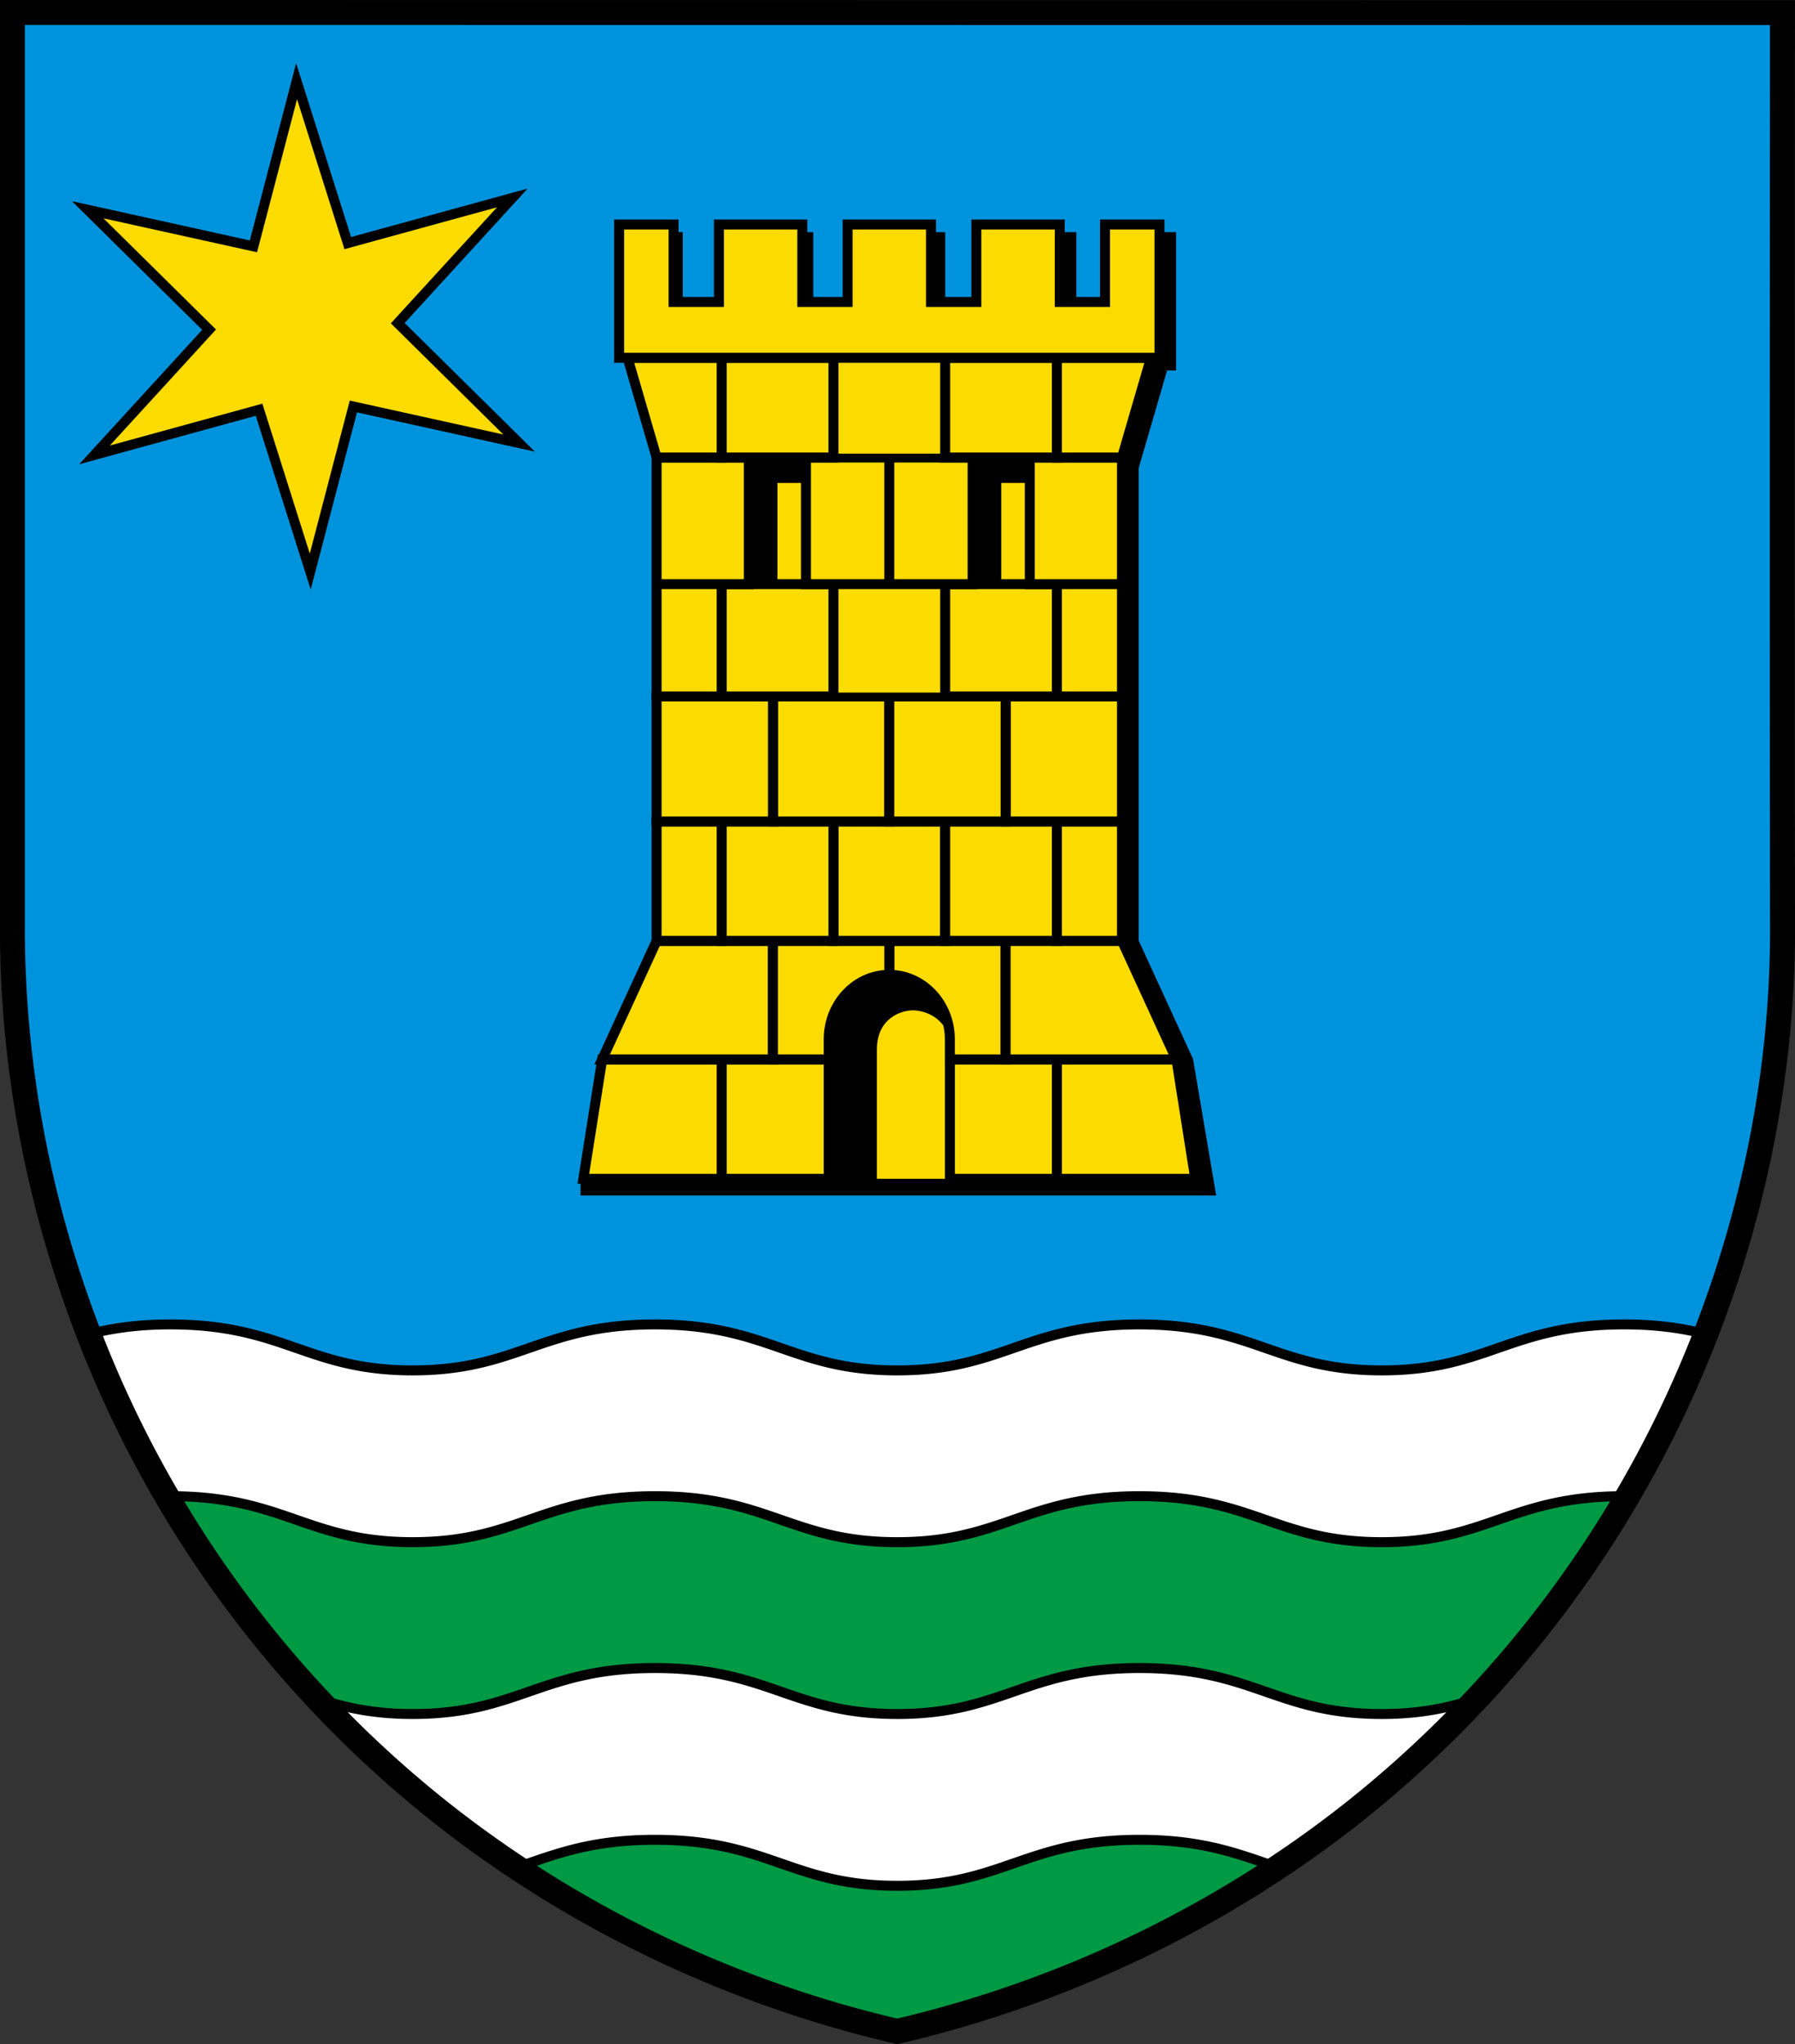
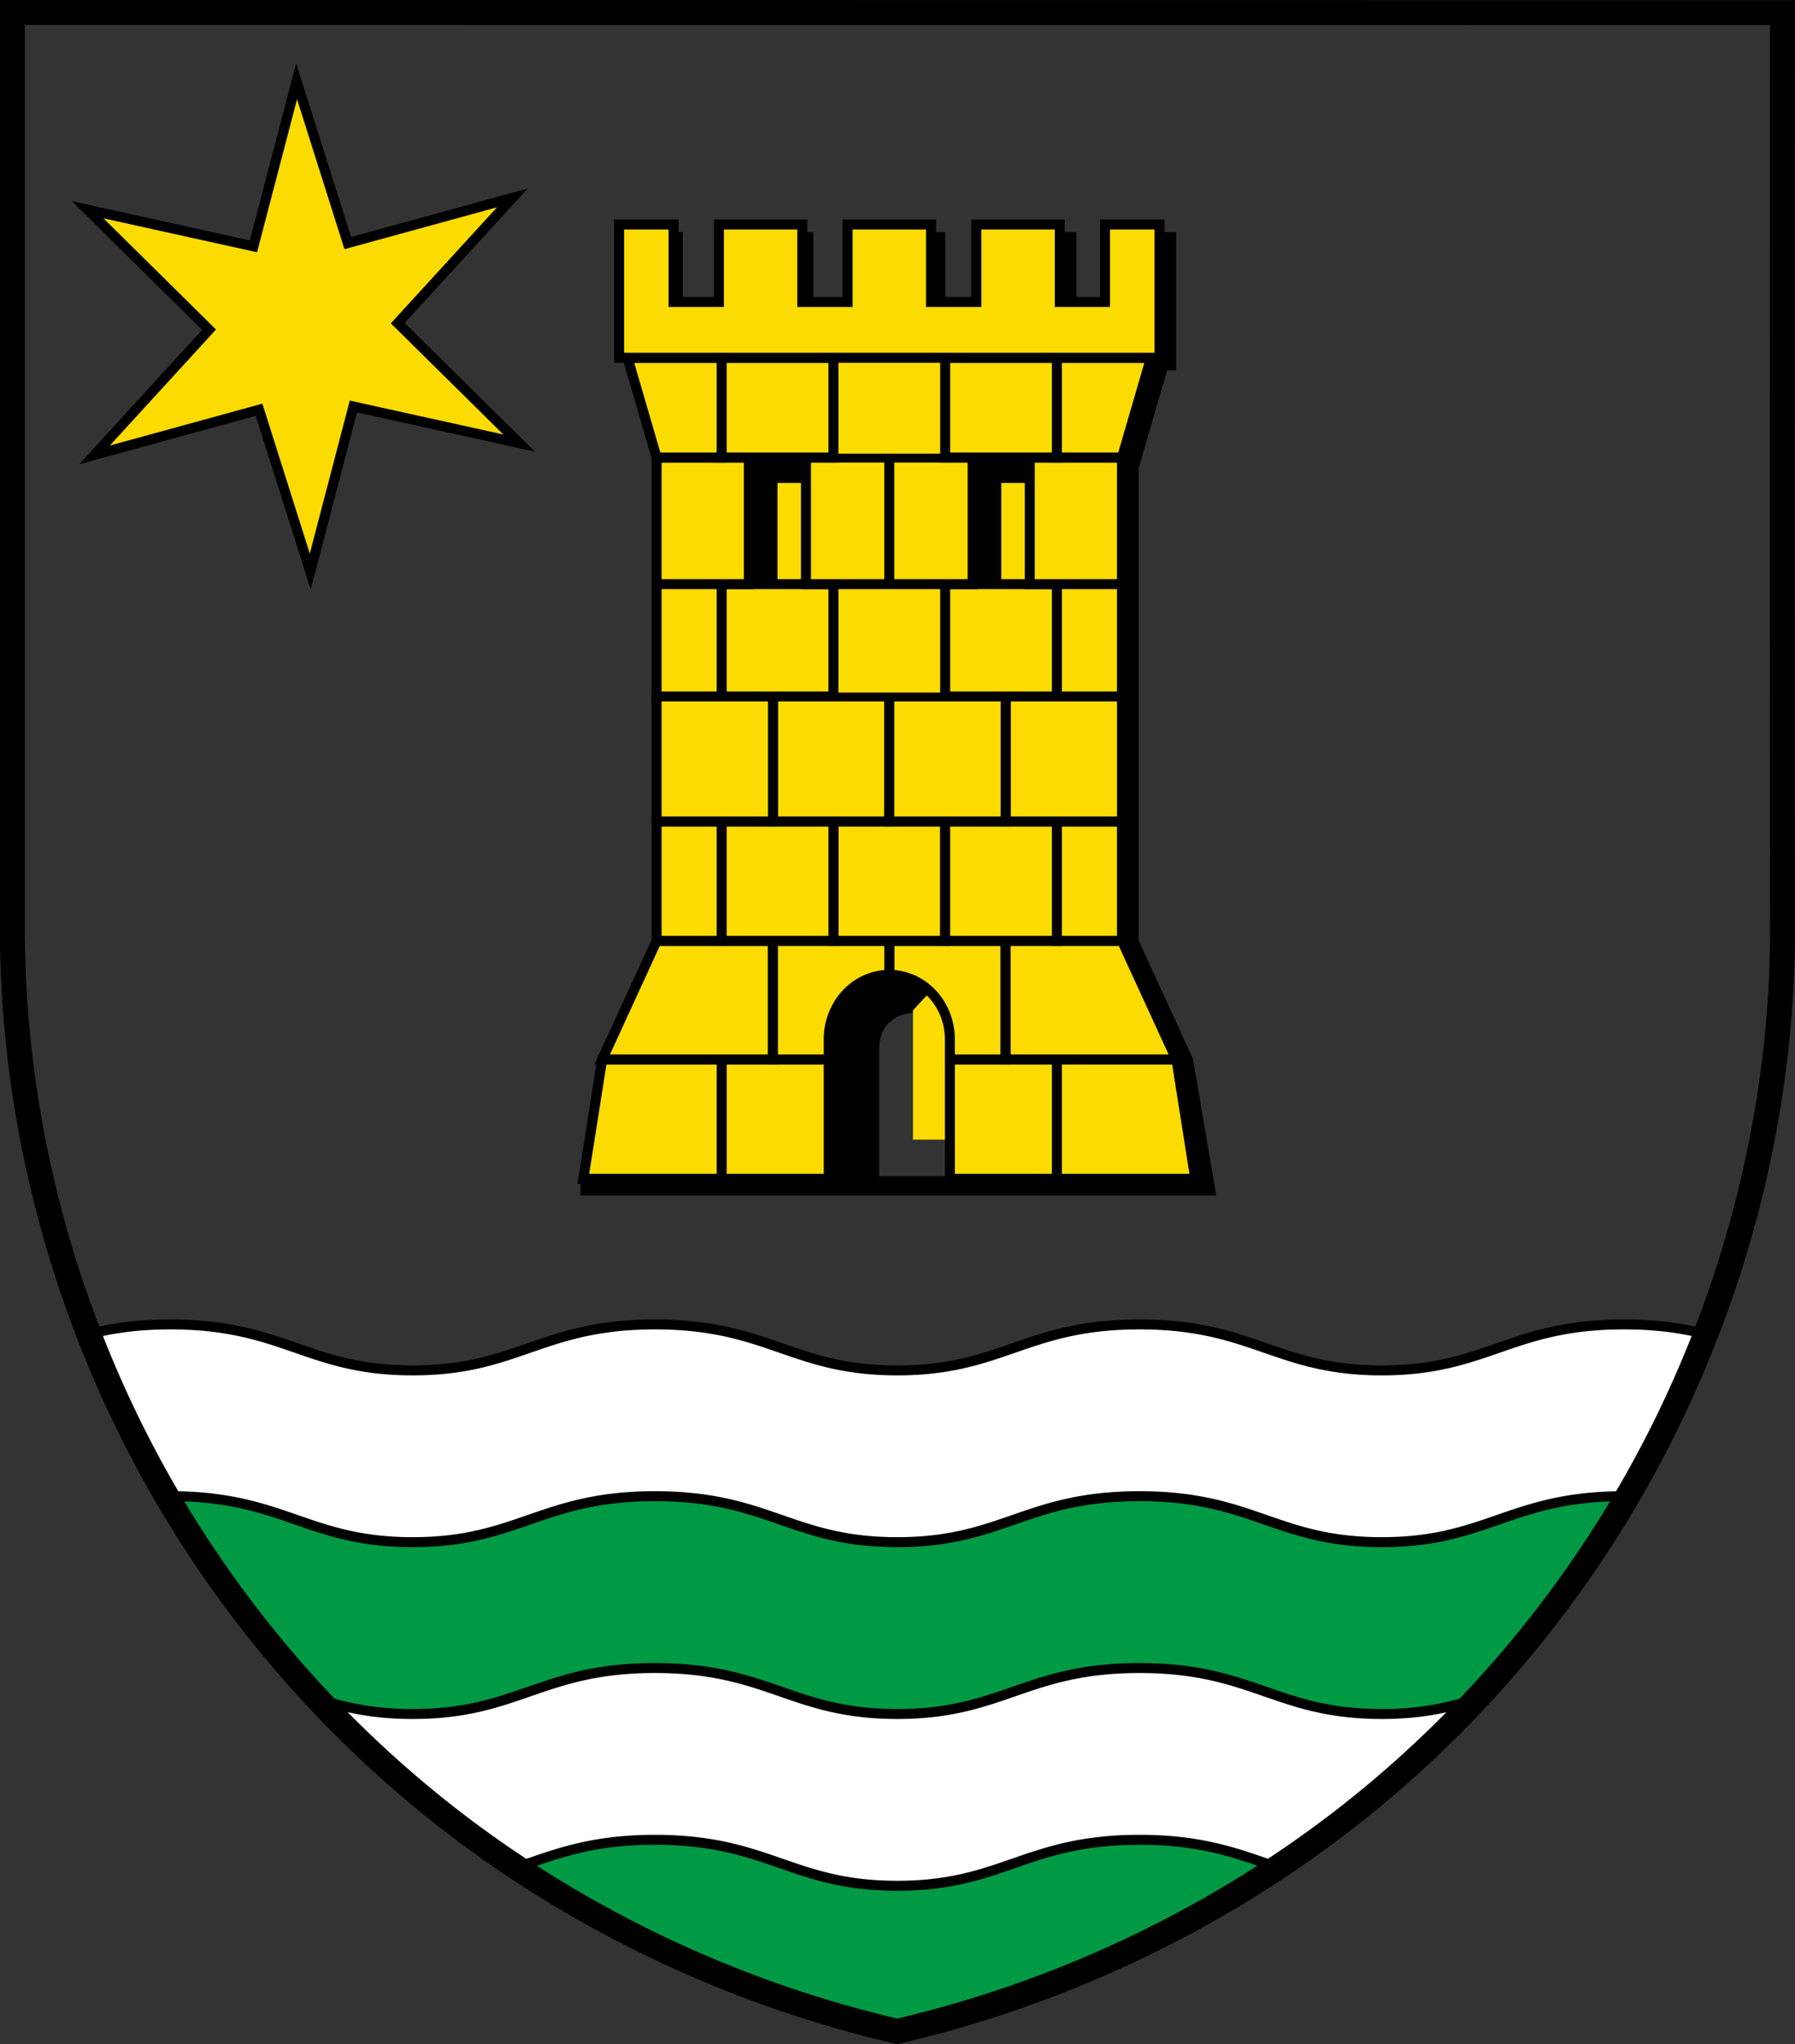
<svg xmlns="http://www.w3.org/2000/svg" width="720" height="820" version="1.1">
  <rect width="100%" height="100%" fill="#333333" stroke="none" />
  <path d="M665.54 576.08H54.22A453.34 453.34 0 0 0 176.51 726.8c53.37 42.328 116.72 72.564 183.39 88.07 66.73-15.576 130.15-45.919 183.56-88.328a454.71 454.71 0 0 0 122.08-150.46z" fill="#094" />
-   <path d="M4.98 4.996v367.5c0 67.68 15.849 135.42 45.306 196.48a453.34 453.34 0 0 0 3.935 7.1h611.32a454.71 454.71 0 0 0 4.191-7.567c29.442-61.07 45.36-128.67 45.264-196.28l-.005.004c-.21-122.1-.024-367.17-.024-367.17L4.977 4.995z" fill="#0093dd" />
  <path d="m35.168 84.138 66.489 14.685 17.313-66.228 20.527 64.923 66.011-18.12-45.962 50.239 48.698 48.107-66.489-14.685-17.313 66.228-20.527-64.923-66.011 18.12 45.962-50.239z" fill="#fcdb00" stroke="#000" stroke-width="4" />
  <path d="M68.348 531.28c-12.48 0-22.218 1.398-30.678 3.408.34 2.903.848 5.755 1.273 8.633 3.54 8.658 7.28 17.231 11.342 25.652a453.34 453.34 0 0 0 17.307 31.229c.262-.001.492-.02.756-.02 45.55 0 54.817 18.445 97.174 18.445s51.655-18.445 97.205-18.445 54.813 18.445 97.172 18.445c42.355 0 51.622-18.445 97.172-18.445s54.813 18.445 97.172 18.445c42.36 0 51.622-18.445 97.172-18.445.267 0 .498.019.762.02a454.71 454.71 0 0 0 17.561-31.695c4.094-8.492 7.861-17.136 11.426-25.863.384-2.643.855-5.26 1.168-7.924-8.51-2.036-18.336-3.44-30.916-3.44-45.55 0-54.813 18.444-97.172 18.444s-51.624-18.443-97.172-18.443-54.817 18.443-97.172 18.443c-42.359 0-51.622-18.443-97.172-18.443s-54.848 18.443-97.205 18.443-51.624-18.443-97.174-18.443zm194.38 137.84c-45.55 0-54.848 18.443-97.205 18.443-15.75 0-26.868-2.587-37.033-5.791a453.34 453.34 0 0 0 48.027 45.021c9.947 7.89 20.344 15.21 30.941 22.242 15.168-5.14 29.423-11.012 55.27-11.012 45.55 0 54.813 18.443 97.172 18.443 42.355 0 51.622-18.443 97.172-18.443 25.804 0 40.047 5.843 55.18 10.971 10.695-7.097 21.184-14.492 31.217-22.459a454.71 454.71 0 0 0 47.701-44.727c-10.138 3.186-21.231 5.754-36.926 5.754-42.359 0-51.622-18.443-97.172-18.443s-54.817 18.443-97.172 18.443c-42.359 0-51.622-18.443-97.172-18.443z" fill="#fff" stroke="#000" stroke-width="4" />
  <path d="M326.21 93.115h-4.41v28.008h4.41V93.115zm52.935 0h-5.715v28.008h5.715V93.115zm52.611 0h-6.695v28.008h6.695V93.115zm-29.194 101.63h10.5v-11.203h-22.939v50.775h12.438v-39.572zm-89.777 0h10.5v-11.203h-22.937v50.775h12.436v-39.572zm165.75 230.03s-21.604-47.064-21.796-47.486v-189.52l11.391-39.146h3.638V93.116h-6.697v50.415h-3.386l-11.645 40.012v193.88l21.832 47.559 7.555 47.885h-98.422v-1.019H352.68v-50.853c0-5.145 1.693-9.086 5.034-11.708 2.792-2.195 6.218-2.98 8.494-2.98 3.314 0 11.507 1.736 14.7 8.507-1.01-13.295-11.45-23.76-24.2-23.76-13.42 0-24.3 11.583-24.3 25.868v55.945l-99.36-.015-.181 1.052v5.675h254.97zm-204.68-331.67h-3.68v28.008h3.68V93.105z" />
  <g fill="#fcdb00">
-     <path d="M311.84 243.29h22.936v-49.563H311.84zm89.773-49.563v49.563h22.938v-49.563zm-35.4 211.56c-4.858 0-14.48 3.239-14.48 15.707v51.871h29.38v-51.871c0-12.77-10.358-15.707-14.9-15.707z" />
+     <path d="M311.84 243.29h22.936v-49.563H311.84zm89.773-49.563v49.563h22.938v-49.563zm-35.4 211.56v51.871h29.38v-51.871c0-12.77-10.358-15.707-14.9-15.707z" />
    <g stroke="#000">
      <g stroke-width="3.119">
        <g stroke-width="4">
          <path d="M289.48 472.86h42.933v-47.885H289.48zm91.533-47.885v47.885h42.935v-47.885z" />
          <path d="m233.99 472.86h55.49v-47.885h-47.933zm237.89-47.885h-47.932v47.885h55.487z" />
          <path d="M241.54 424.98h68.497v-47.557H263.37zm115.16-47.557v13.629c13.42 0 24.301 11.582 24.301 25.867v8.06h22.366v-47.557z" />
          <path d="M450.04 377.42h-46.669v47.559h68.501zm-140 47.557h22.366v-8.06c0-14.287 10.88-25.867 24.3-25.867v-13.63H310.04z" />
          <path d="M334.3 329.54h44.823v47.881H334.3z" />
          <path d="m289.48 377.42h44.821v-47.881h-44.82zm89.645-47.881v47.881h44.823v-47.881z" />
          <path d="M263.37 377.42h26.102v-47.881H263.37zm160.57-47.881v47.881h26.1v-47.881z" />
          <path d="M310.04 329.54h46.667v-50.164H310.04zm93.334-50.164v50.164h46.67v-50.164z" />
          <path d="M263.37 329.54h46.667v-50.164H263.37zm93.334-50.164v50.164h46.667v-50.164z" />
        </g>
        <path d="M334.3 234.32h44.823v45.06H334.3z" />
        <path d="m289.48 279.38h44.821v-45.06h-44.82zm89.645-45.06v45.06h44.823v-45.06z" stroke-width="4" />
        <path d="M263.37 279.38h26.102v-45.06H263.37zm160.57-45.06v45.06h26.1v-45.06zm-10.88-50.78v50.775h36.98V183.54zm-89.775 50.775h33.418V183.54h-33.418zm-59.915.005h36.98v-50.775h-36.98zm93.334-50.775v50.775h33.418v-50.775z" stroke-width="4" />
        <path d="M334.3 143.53h44.823v40.012H334.3z" />
        <path d="m289.48 183.54h44.821v-40.012h-44.82zm89.645-40.012v40.012h44.823v-40.012z" stroke-width="4" />
        <path d="m263.37 183.54h26.102v-40.012h-37.747zm160.57-40.012v40.012h26.1l11.645-40.012z" stroke-width="4" />
      </g>
      <path d="M443.242 90.061v31.064h-18.17V90.061h-33.448v31.064h-18.19V90.061h-33.448v31.064h-18.17V90.061H288.37v31.064h-18.19V90.061h-21.837v53.471h216.736V90.061z" stroke-width="4" />
    </g>
  </g>
  <path d="M715 372.23c.095 67.607-15.822 135.21-45.264 196.28a454.71 454.71 0 0 1-126.27 158.03c-53.407 42.409-116.83 72.752-183.56 88.328-66.674-15.506-130.02-45.744-183.39-88.072a453.34 453.34 0 0 1-126.23-157.82C20.829 507.913 4.98 440.176 4.98 372.496V4.996l709.99.068s-.184 245.07.025 367.17z" fill="none" stroke="#000" stroke-width="10" />
</svg>